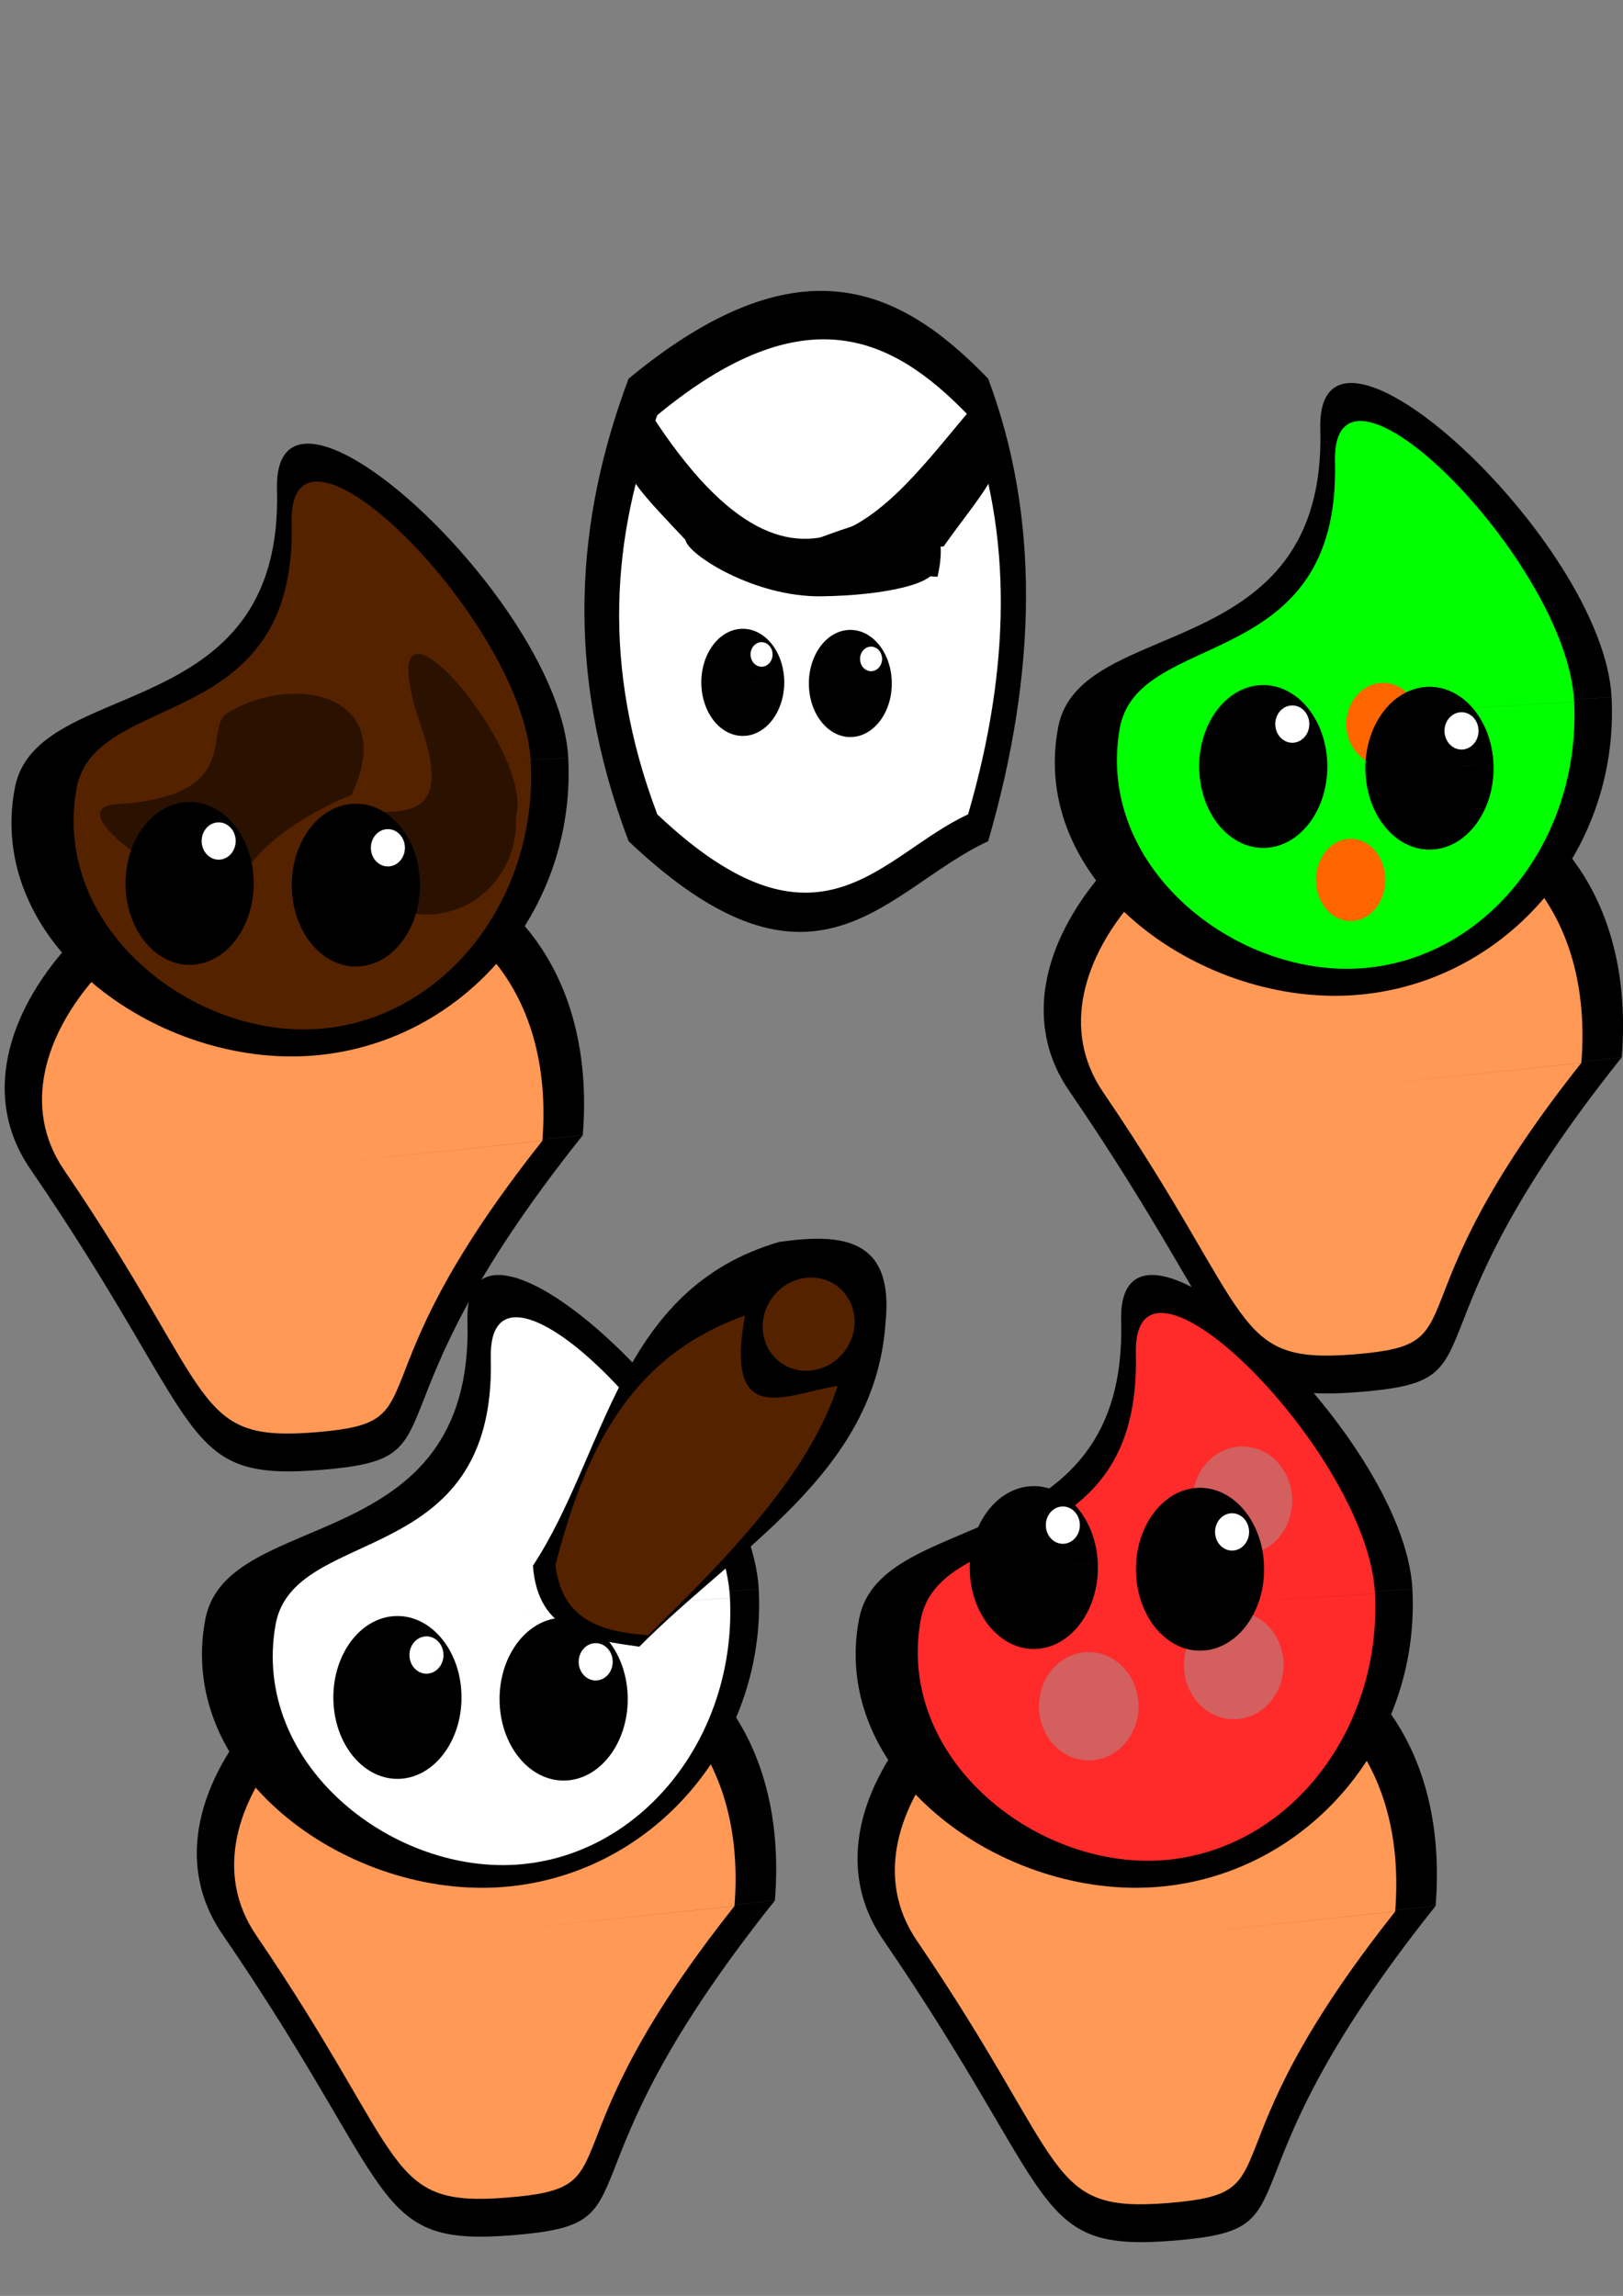
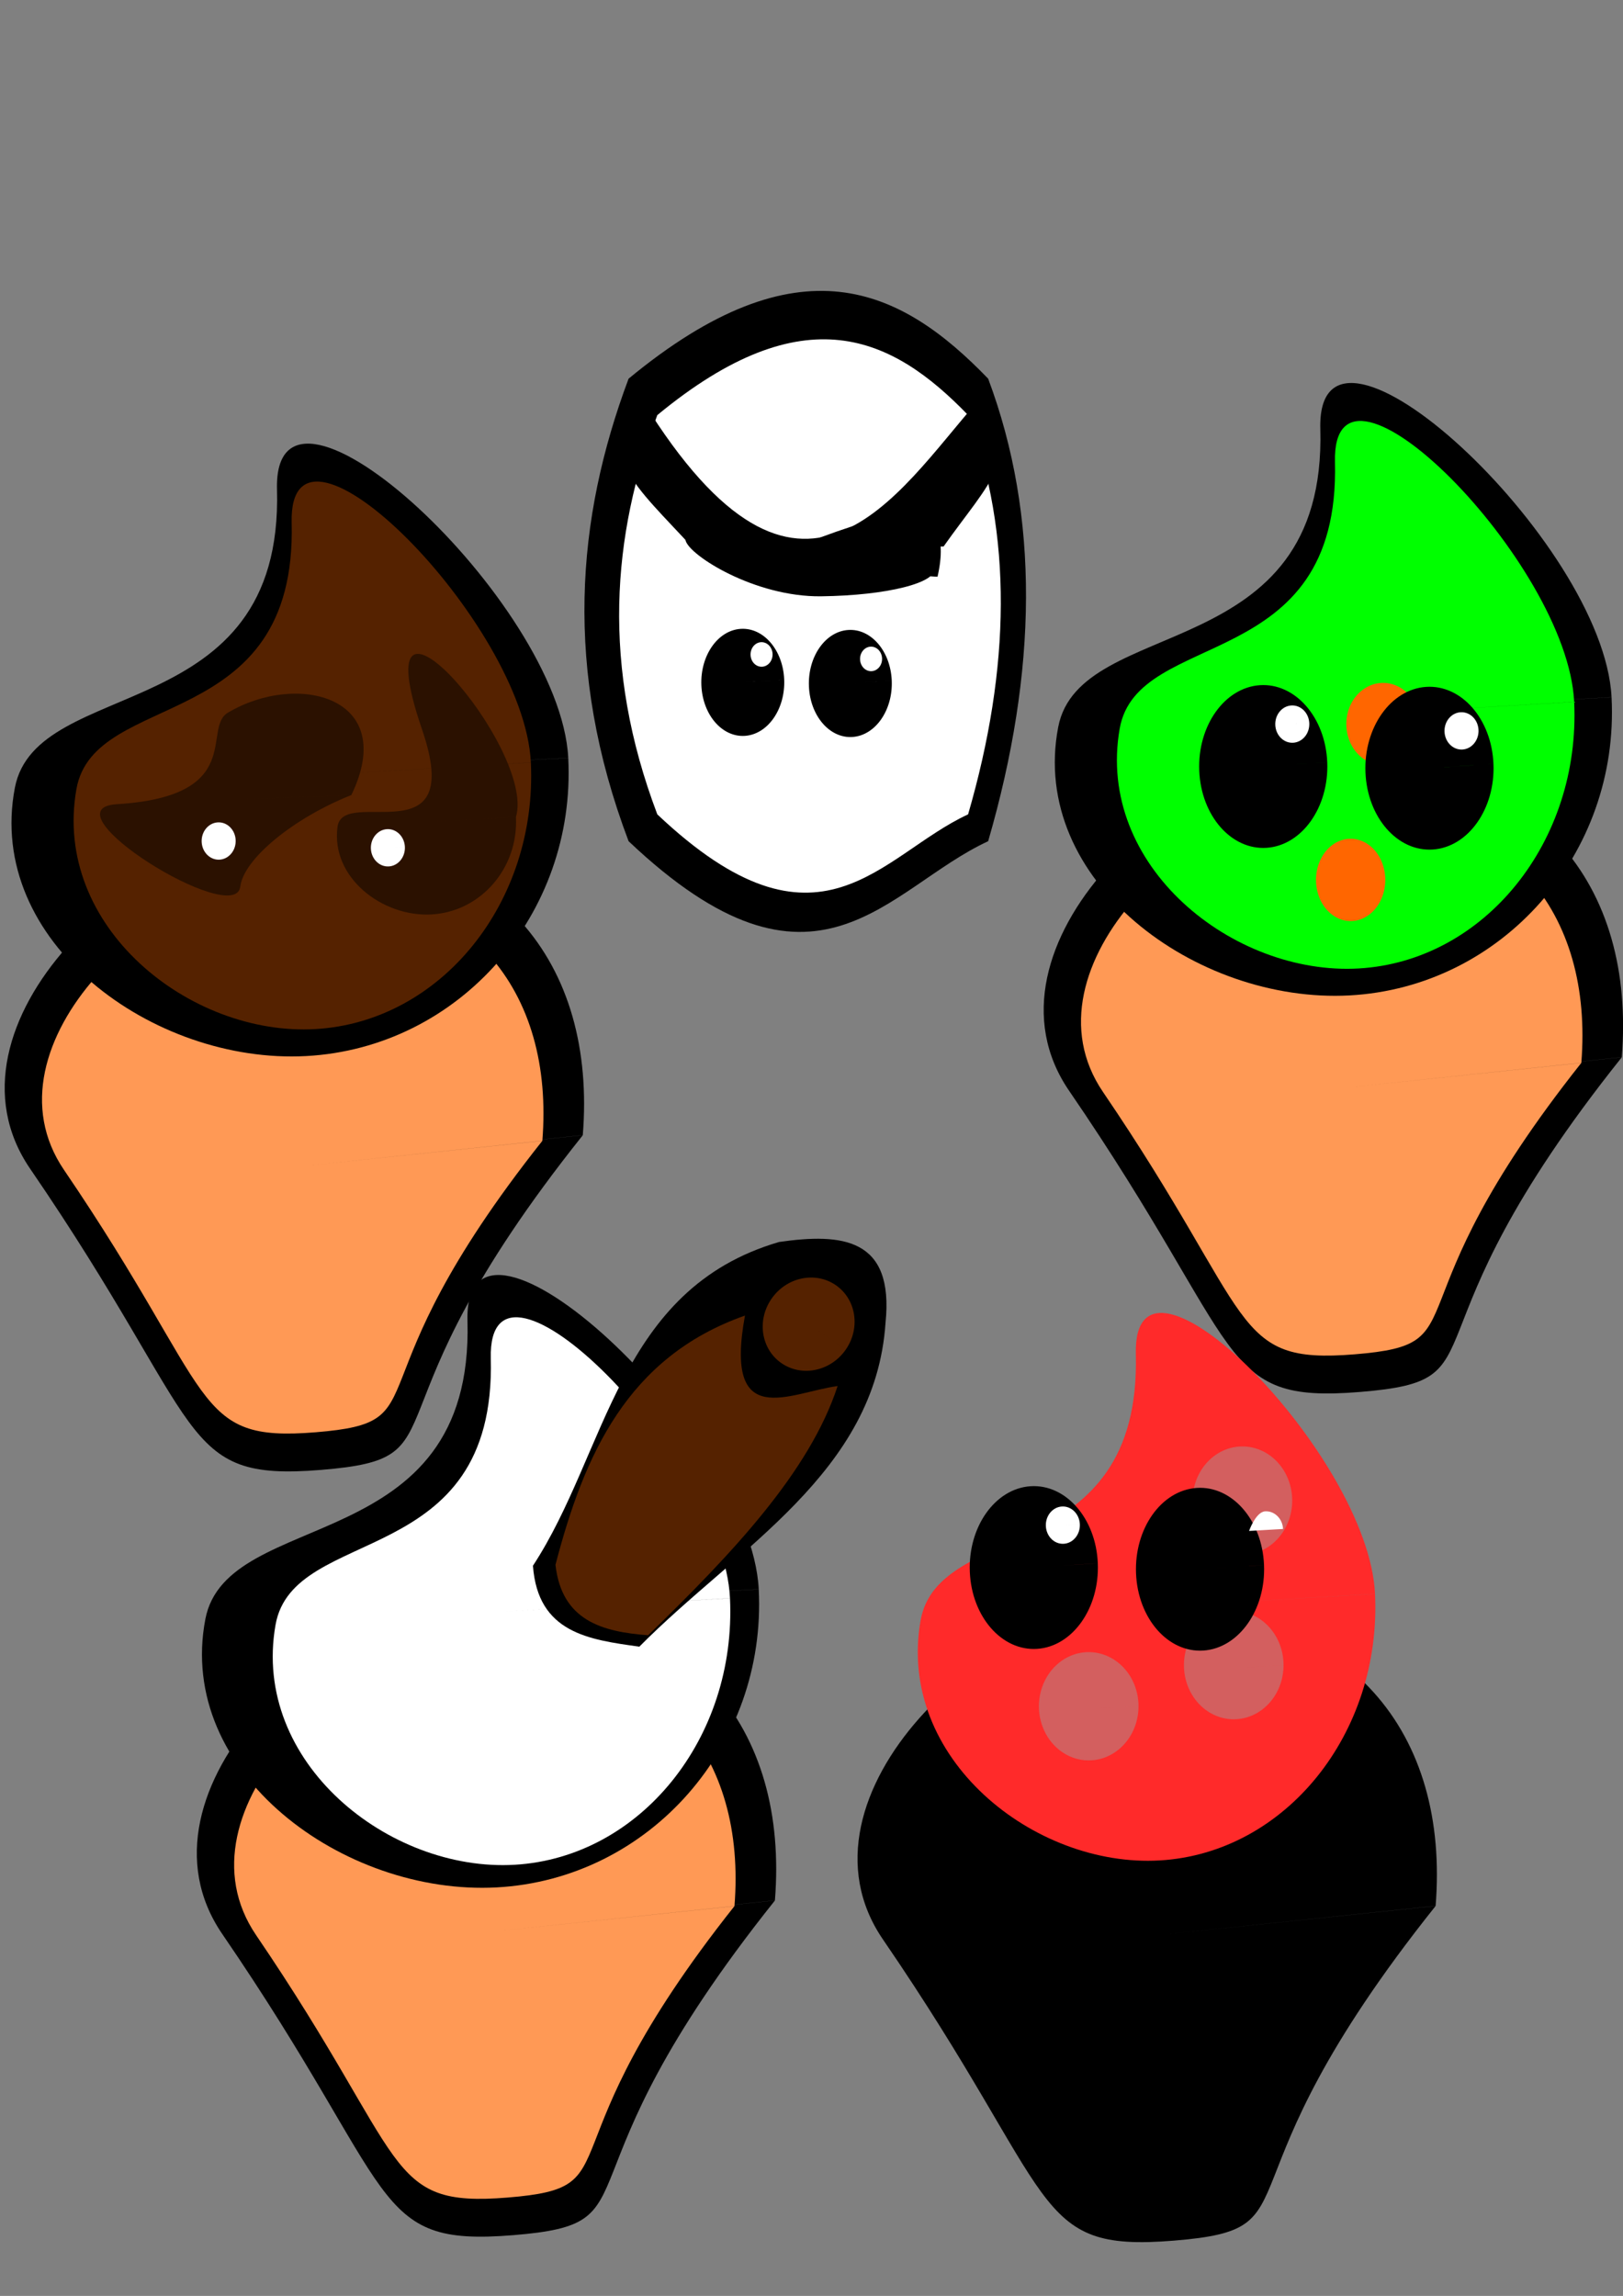
<svg xmlns="http://www.w3.org/2000/svg" viewBox="0 0 744.09 1052.4">
  <rect x="0" y="0" width="744.09" height="1052.4" fill="#808080" stroke="none" />
  <path d="M355.271 871.152c-105.21 131.82-52.22 147.89-120.02 153.41-66.011 5.37-51.61-18.72-133.36-138.06-44.998-65.7 49.937-154.18 120.02-153.41 95.424 1.045 139.67 59.63 133.36 138.02l-128.08 13.461z" />
  <path d="M336.741 873.702c-91.07 114.8-45.21 128.8-103.88 133.6-57.14 4.68-44.68-16.3-115.43-120.24-38.946-57.21 43.221-134.27 103.88-133.6 82.59.91 120.89 51.933 115.42 120.21l-110.85 11.72z" fill="#f95" />
  <path d="M347.853 728.493c3.688 71.699-50.115 132.88-120.17 136.66-70.057 3.775-147.04-52.478-133.53-122.99 9.962-51.982 123.21-27.299 120.17-136.66-1.949-70.118 129.82 51.269 133.53 122.95l-126.85 6.868z" />
  <path d="M334.673 732.603c3.029 64.1-41.158 118.8-98.695 122.17-57.537 3.374-120.76-46.916-109.66-109.95 8.182-46.472 101.19-24.406 98.695-122.17-1.6-62.687 106.62 45.835 109.66 109.92l-104.18 6.14z" fill="#fff" />
  <path d="M743.53 484.64c-105.21 131.82-52.22 147.89-120.02 153.41-66.011 5.37-51.61-18.72-133.36-138.06-44.998-65.7 49.937-154.18 120.02-153.41 95.424 1.045 139.67 59.63 133.36 138.02l-128.08 13.461z" />
  <path d="M725 487.19c-91.07 114.8-45.21 128.8-103.88 133.6-57.14 4.68-44.68-16.3-115.43-120.24-38.947-57.21 43.22-134.27 103.88-133.6 82.59.91 120.89 51.933 115.42 120.21l-110.85 11.72z" fill="#f95" />
  <path d="M738.85 319.62c3.688 71.699-50.115 132.88-120.17 136.66-70.057 3.775-147.04-52.478-133.53-122.99 9.962-51.982 123.21-27.299 120.17-136.66-1.95-70.118 129.82 51.269 133.53 122.95L612 326.448z" />
  <path d="M721.7 321.75c3.028 64.1-41.158 118.8-98.695 122.17-57.537 3.374-120.76-46.916-109.66-109.95 8.182-46.472 101.19-24.406 98.695-122.17-1.6-62.687 106.62 45.835 109.66 109.92l-104.18 6.14z" fill="#0f0" />
  <path d="M658.184 873.656c-105.21 131.82-52.22 147.89-120.02 153.41-66.011 5.37-51.61-18.72-133.36-138.06-44.998-65.7 49.937-154.18 120.02-153.41 95.424 1.045 139.67 59.63 133.36 138.02l-128.08 13.461z" />
-   <path d="M639.654 876.206c-91.07 114.8-45.21 128.8-103.88 133.6-57.14 4.68-44.68-16.3-115.43-120.24-38.946-57.21 43.221-134.27 103.88-133.6 82.59.91 120.89 51.933 115.42 120.21l-110.85 11.72z" fill="#f95" />
-   <path d="M647.544 728.485c3.688 71.699-50.115 132.88-120.17 136.66-70.057 3.775-147.04-52.478-133.53-122.99 9.962-51.982 123.21-27.299 120.17-136.66-1.949-70.118 129.82 51.269 133.53 122.95l-126.85 6.868z" />
  <path d="M630.404 730.615c3.03 64.1-41.16 118.8-98.69 122.17-57.54 3.38-120.77-46.91-109.67-109.95 8.18-46.47 101.19-24.41 98.7-122.17-1.6-62.687 106.62 45.835 109.66 109.92l-104.18 6.14z" fill="#ff2a2a" />
  <path d="M267.19 520.368c-105.21 131.82-52.22 147.89-120.02 153.41-66.011 5.37-51.61-18.72-133.36-138.06-44.998-65.7 49.937-154.18 120.02-153.41 95.424 1.045 139.67 59.63 133.36 138.02l-128.08 13.461z" />
  <path d="M248.66 522.918c-91.07 114.8-45.21 128.8-103.88 133.6-57.14 4.68-44.68-16.3-115.43-120.24-38.946-57.21 43.221-134.27 103.88-133.6 82.59.91 120.89 51.933 115.42 120.21l-110.85 11.72z" fill="#f95" />
  <path d="M260.52 347.418c3.688 71.699-50.115 132.88-120.17 136.66C70.293 487.853-6.69 431.6 6.82 361.088c9.962-51.982 123.21-27.299 120.17-136.66-1.949-70.118 129.82 51.269 133.53 122.95l-126.85 6.868z" />
  <path d="M243.38 349.538c3.029 64.1-41.158 118.8-98.695 122.17-57.537 3.374-120.76-46.916-109.66-109.95 8.182-46.472 101.19-24.406 98.695-122.17-1.6-62.687 106.62 45.835 109.66 109.92l-104.18 6.14z" fill="#520" />
  <path d="M589.45 344.85a15.878 17.863 0 110-.005l-15.856.944zM656.94 234.85a14.886 14.886 0 000-.004l-14.865.786zM650.98 331.89a16.871 18.855 0 110-.005l-16.847.996zM635.1 403.34a15.878 18.855 0 110-.005l-15.856.996z" fill="#f60" />
  <g>
    <path d="M357.195 569.296c28.792-4.112 52.813-1.95 48.782 37.1-4.624 68.717-67.751 102.83-112.858 148.402-23.224-3.21-46.532-6.309-48.782-37.1 34.152-52.1 38.693-126.73 112.858-148.402z" />
    <path d="M341.545 603.03c-9.832 53.454 20.621 35.227 42.474 32.302-12.895 39.459-48.554 76.967-86.882 114.245-21.124-1.607-39.596-6.702-42.474-32.302 13.08-50.158 32.864-95.222 86.882-114.245z" fill="#520" />
    <path d="M387.825 618.531c-6.798 9.93-19.96 12.805-29.397 6.423-9.437-6.382-11.576-19.605-4.778-29.533 6.8-9.93 19.96-12.805 29.398-6.423 9.435 6.381 11.576 19.6 4.78 29.53l-17.09-11.552z" fill="#520" />
  </g>
  <path d="M521.967 782.121a22.828 24.814 0 110-.006l-22.797 1.31zM592.427 687.841a22.828 24.814 0 110-.006l-22.797 1.31zM588.457 763.271a22.828 24.814 0 110-.006l-22.797 1.31z" fill="#d35f5f" />
  <path d="M161.09 364.43c-26.517 10.523-49.389 29.281-50.924 41.963-2.325 19.215-90.439-35.681-56.584-37.766 59.444-3.66 38.836-34.787 50.924-41.963 31.871-18.919 78.372-7.272 56.583 37.755l-53.753 2.11z" fill="#2b1100" />
  <path d="M236.54 374.53c1.19 23.418-16.158 43.402-38.746 44.634-22.588 1.233-46.2-17.007-43.052-40.17 2.577-18.966 59.088 14.703 38.746-44.634-29.06-84.768 52.476 8.816 43.052 40.159l-40.899 2.243z" fill="#2b1100" />
  <g>
    <path d="M288.19 173.579c78.19-64.59 124.827-41.48 164.848 0 23.657 63.115 22.612 134.12 0 212.016-46.698 21.569-78.65 81.666-164.849 0-29.83-78.838-24.025-147.923 0-212.016z" />
    <path d="M301.355 190.272c67.581-55.757 107.888-35.807 142.48 0 20.448 54.484 19.544 115.78 0 183.021-40.36 18.62-67.978 70.495-142.48 0-25.782-68.056-20.765-127.69 0-183.02z" fill="#fff" />
    <path d="M294.848 184.038c72.72 117.531 116.092 42.254 153.315 0 22.001 24.178 5.47 36.62-15.56 66.459-45.811.729-43.44 3.447-114.409 1.23-27.741-30.202-45.683-43.137-23.34-67.69z" />
    <path d="M428.383 260.223c1.595 6.878-21.68 12.748-51.986 13.11-30.306.362-60.506-18.778-62.101-25.656-1.596-6.879 28.142 11.436 56.323.747 34.37-13.036 68.301-24.234 59.208 15.953l-56.32-3.499z" />
  </g>
  <g>
-     <path d="M211.547 776.11c.854 20.585-11.59 38.15-27.795 39.236-16.203 1.084-30.031-14.725-30.884-35.31s11.591-38.15 27.795-39.235c16.201-1.084 30.027 14.719 30.884 35.3l-29.34 1.971zM287.755 776.888c.853 20.585-11.592 38.15-27.796 39.236-16.203 1.083-30.031-14.725-30.884-35.31s11.591-38.15 27.795-39.236c16.201-1.083 30.027 14.72 30.884 35.3l-29.34 1.972z" />
-     <path d="M203.31 758.185c.226 4.718-3.079 8.744-7.381 8.993-4.302.248-7.974-3.375-8.2-8.093s3.077-8.743 7.38-8.992c4.301-.249 7.972 3.373 8.2 8.09l-7.79.452zM280.895 761.292c.226 4.718-3.078 8.744-7.38 8.993-4.303.248-7.974-3.375-8.2-8.093s3.077-8.744 7.38-8.992c4.3-.249 7.972 3.373 8.2 8.09l-7.79.452z" fill="#fff" />
+     </g>
+   <g>
+     <path d="M503.307 716.57c.854 20.585-11.59 38.15-27.795 39.236-16.203 1.084-30.031-14.725-30.884-35.31s11.591-38.15 27.795-39.235c16.201-1.084 30.027 14.719 30.884 35.3l-29.34 1.971zM579.515 717.348c.853 20.585-11.592 38.15-27.796 39.236-16.203 1.083-30.031-14.725-30.884-35.31s11.591-38.15 27.795-39.236c16.201-1.083 30.027 14.72 30.884 35.3l-29.34 1.972z" />
+     <path d="M495.07 698.645c.226 4.718-3.079 8.744-7.381 8.993-4.302.248-7.974-3.375-8.2-8.093s3.077-8.743 7.38-8.992c4.301-.249 7.972 3.373 8.2 8.09l-7.79.452zM572.655 701.752s3.077-8.744 7.38-8.992c4.3-.249 7.972 3.373 8.2 8.09l-7.79.452z" fill="#fff" />
  </g>
  <g>
-     <path d="M503.307 716.57c.854 20.585-11.59 38.15-27.795 39.236-16.203 1.084-30.031-14.725-30.884-35.31s11.591-38.15 27.795-39.235c16.201-1.084 30.027 14.719 30.884 35.3l-29.34 1.971zM579.515 717.348c.853 20.585-11.592 38.15-27.796 39.236-16.203 1.083-30.031-14.725-30.884-35.31s11.591-38.15 27.795-39.236c16.201-1.083 30.027 14.72 30.884 35.3l-29.34 1.972z" />
-     <path d="M495.07 698.645c.226 4.718-3.079 8.744-7.381 8.993-4.302.248-7.974-3.375-8.2-8.093s3.077-8.743 7.38-8.992c4.301-.249 7.972 3.373 8.2 8.09l-7.79.452zM572.655 701.752c.226 4.718-3.078 8.744-7.38 8.993-4.303.248-7.974-3.375-8.2-8.093s3.077-8.744 7.38-8.992c4.3-.249 7.972 3.373 8.2 8.09l-7.79.452z" fill="#fff" />
-   </g>
-   <g>
-     <path d="M116.277 402.98c.854 20.585-11.59 38.15-27.795 39.236-16.203 1.084-30.031-14.725-30.884-35.31s11.591-38.15 27.795-39.235c16.201-1.084 30.027 14.719 30.884 35.3l-29.34 1.971zM192.485 403.758c.853 20.585-11.592 38.15-27.796 39.236-16.203 1.083-30.031-14.725-30.884-35.31s11.591-38.15 27.795-39.236c16.201-1.083 30.027 14.72 30.884 35.3l-29.34 1.972z" />
    <path d="M108.04 385.055c.226 4.718-3.079 8.744-7.381 8.993-4.302.248-7.974-3.375-8.2-8.093s3.077-8.743 7.38-8.992c4.301-.249 7.972 3.373 8.2 8.09l-7.79.452zM185.625 388.162c.226 4.718-3.078 8.744-7.38 8.993-4.303.248-7.974-3.375-8.2-8.093s3.077-8.744 7.38-8.992c4.3-.249 7.972 3.373 8.2 8.09l-7.79.452z" fill="#fff" />
  </g>
  <g>
    <path d="M608.497 349.39c.854 20.585-11.59 38.15-27.795 39.236-16.203 1.084-30.031-14.725-30.884-35.31s11.591-38.15 27.795-39.235c16.201-1.084 30.027 14.719 30.884 35.3l-29.34 1.971zM684.705 350.168c.853 20.585-11.592 38.15-27.796 39.236-16.203 1.083-30.031-14.725-30.884-35.31s11.591-38.15 27.795-39.236c16.201-1.083 30.027 14.72 30.884 35.3l-29.34 1.972z" />
    <path d="M600.26 331.465c.226 4.718-3.079 8.744-7.381 8.993-4.302.248-7.974-3.375-8.2-8.093s3.077-8.743 7.38-8.992c4.301-.249 7.972 3.373 8.2 8.09l-7.79.452zM677.845 334.572c.226 4.718-3.078 8.744-7.38 8.993-4.303.248-7.974-3.375-8.2-8.093s3.077-8.744 7.38-8.992c4.3-.249 7.972 3.373 8.2 8.09l-7.79.452z" fill="#fff" />
  </g>
  <g>
    <path d="M359.523 311.49c.552 13.542-7.5 25.099-17.985 25.813-10.485.713-19.433-9.688-19.985-23.23s7.5-25.1 17.986-25.814c10.483-.713 19.43 9.683 19.984 23.224l-18.985 1.297zM408.835 312c.552 13.544-7.5 25.1-17.985 25.815-10.485.712-19.433-9.688-19.985-23.231s7.5-25.1 17.986-25.814c10.483-.713 19.43 9.684 19.984 23.224l-18.985 1.298z" />
    <path d="M354.193 299.696c.146 3.104-1.992 5.753-4.776 5.916-2.784.164-5.16-2.22-5.306-5.324s1.991-5.752 4.775-5.916c2.784-.163 5.16 2.22 5.307 5.323l-5.041.297zM404.396 301.74c.147 3.104-1.991 5.753-4.775 5.916-2.784.164-5.16-2.22-5.307-5.324s1.992-5.752 4.776-5.916c2.783-.163 5.159 2.22 5.306 5.323l-5.04.297z" fill="#fff" />
  </g>
</svg>